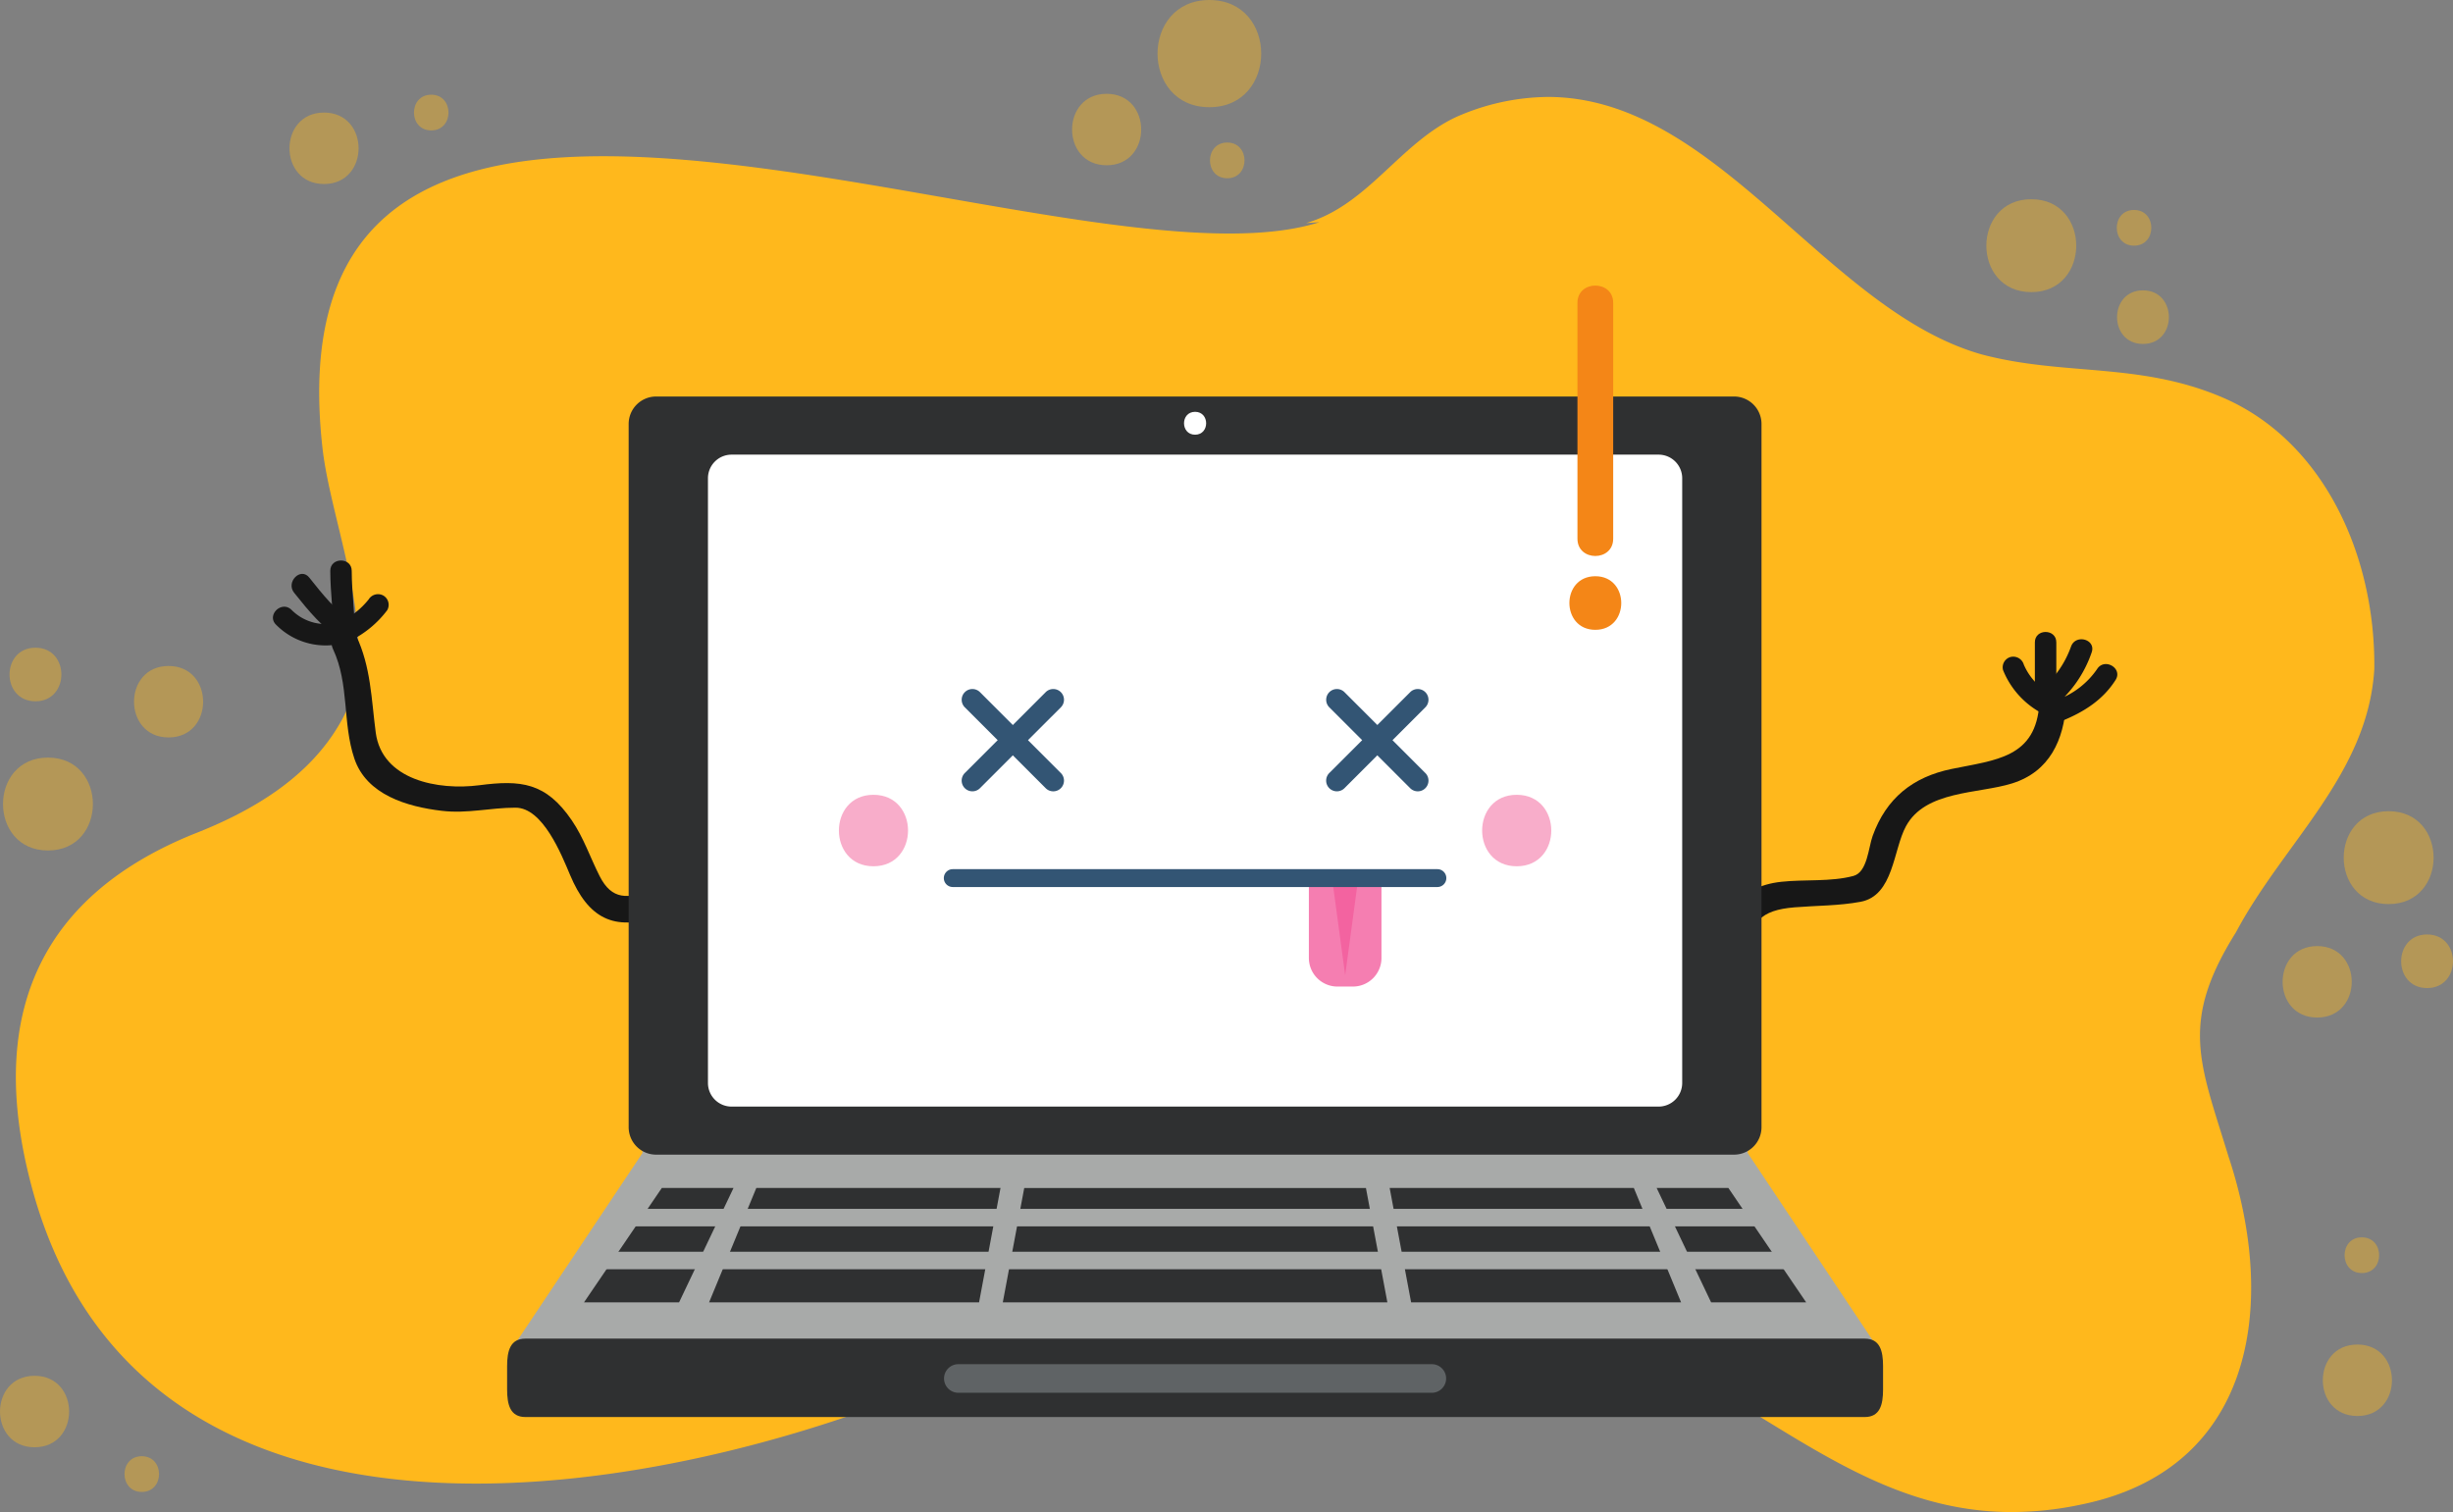
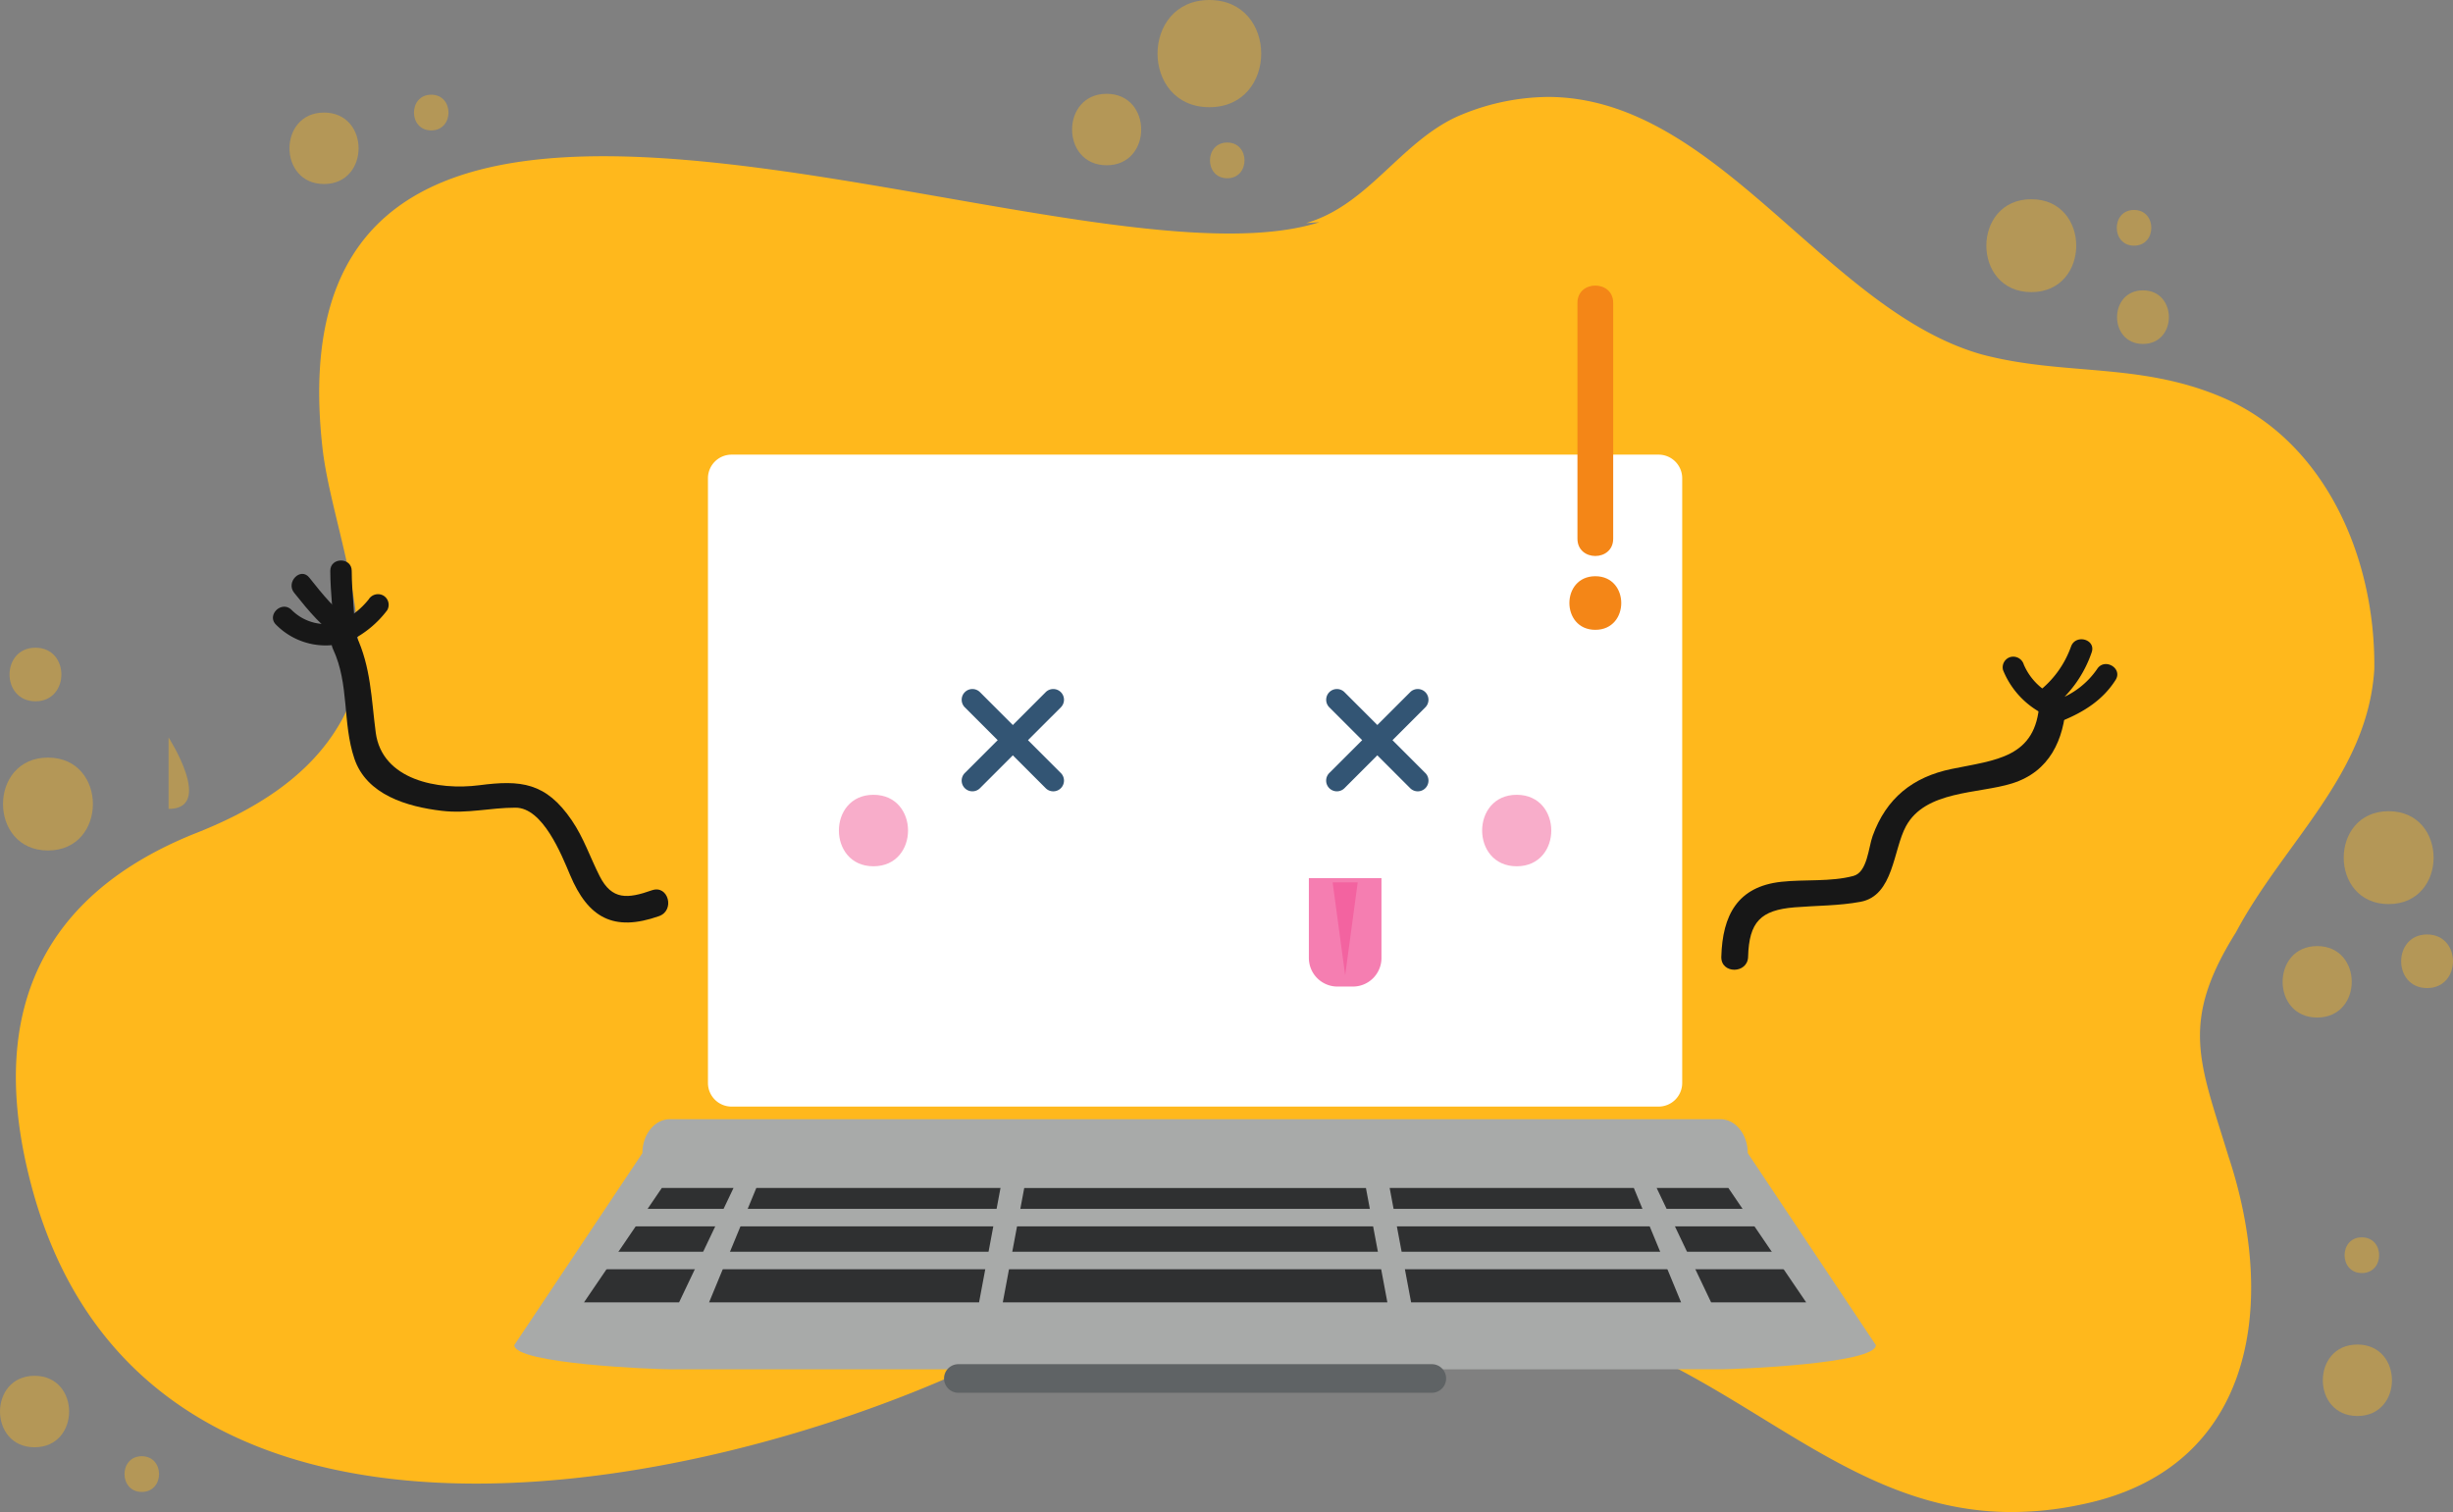
<svg xmlns="http://www.w3.org/2000/svg" width="503.379" height="310.297" viewBox="0 0 503.379 310.297">
  <rect x="0" y="0" width="503.379" height="310.297" fill="#808080" stroke="none" />
  <g id="g12" transform="translate(-87.597 561.789)">
    <path id="path16" d="M500.461-251.493c-31.283,0-51.225-23.309-80.981-35.192a163.365,163.365,0,0,0-58.629-10.672,179.39,179.39,0,0,0-76,17.089c-26.729,12.013-64.428,22.933-99.566,22.933-42.275,0-80.841-15.815-92.094-64.559-7.7-33.125,3.623-56.335,34.042-68.7,11.645-4.536,23.7-11.372,30.278-23.039,9.076-15.579-1.671-39.148-3.693-55.835-5.493-47.661,21.159-60.261,57.644-60.261,20.467,0,44.029,3.967,66.744,7.932s44.581,7.932,61.663,7.931c7.08,0,13.34-.681,18.495-2.327l-2.745.189c12.62-3.669,19.136-16.268,30.719-21.735a47.336,47.336,0,0,1,18.883-4.156c34.819,0,57.053,43.849,89.074,52.848,16.833,4.456,32.257,1.531,49.275,8.777,20.8,8.859,31.545,32.427,31.255,55.814-1.328,21.593-18.585,35.56-28.391,53.992-11.635,18.559-7.423,26.683-1.557,45.909C555.2-293.475,549.863-260.091,514.5-253a68.372,68.372,0,0,1-14.041,1.5" fill="#ffb81c" />
    <path id="path18" d="M339.439-524.207c-4.729,0-4.729-7.333,0-7.333s4.729,7.333,0,7.333" transform="translate(0 -1)" fill="rgba(255,184,28,0.41)" />
-     <path id="path20" d="M122.19-411.456c-9.458,0-9.458-14.667,0-14.667s9.458,14.667,0,14.667" transform="translate(0 1)" fill="rgba(255,184,28,0.41)" />
+     <path id="path20" d="M122.19-411.456s9.458,14.667,0,14.667" transform="translate(0 1)" fill="rgba(255,184,28,0.41)" />
    <path id="path22" d="M563.105-352.974c-9.459,0-9.459-14.667,0-14.667s9.459,14.667,0,14.667" fill="rgba(255,184,28,0.41)" />
    <path id="path24" d="M314.69-527.873c-9.459,0-9.459-14.667,0-14.667s9.457,14.667,0,14.667" fill="rgba(255,184,28,0.41)" />
    <path id="path26" d="M577.772-376.256c-12.3,0-12.3-19.067,0-19.067s12.3,19.067,0,19.067" fill="rgba(255,184,28,0.41)" />
    <path id="path28" d="M97.44-387.256c-12.3,0-12.3-19.067,0-19.067s12.3,19.067,0,19.067" fill="rgba(255,184,28,0.41)" />
    <path id="path30" d="M504.439-501.84c-12.3,0-12.3-19.067,0-19.067s12.3,19.067,0,19.067" fill="rgba(255,184,28,0.41)" />
    <path id="path32" d="M335.772-539.789c-14.187,0-14.187-22,0-22s14.188,22,0,22" fill="rgba(255,184,28,0.41)" />
    <path id="path34" d="M585.656-359.024c-7.093,0-7.093-11,0-11s7.093,11,0,11" fill="rgba(255,184,28,0.41)" />
    <path id="path36" d="M94.874-417.874c-7.094,0-7.094-11,0-11s7.094,11,0,11" fill="rgba(255,184,28,0.41)" />
    <path id="path38" d="M527.356-491.207c-7.095,0-7.095-11,0-11s7.093,11,0,11" fill="rgba(255,184,28,0.41)" />
    <path id="path40" d="M525.523-511.373c-4.729,0-4.729-7.333,0-7.333s4.728,7.333,0,7.333" fill="rgba(255,184,28,0.41)" />
    <path id="path42" d="M154.09-524.024c-9.457,0-9.457-14.667,0-14.667s9.459,14.667,0,14.667" fill="rgba(255,184,28,0.41)" />
    <path id="path44" d="M571.356-271.206c-9.459,0-9.459-14.667,0-14.667s9.457,14.667,0,14.667" fill="rgba(255,184,28,0.41)" />
    <path id="path46" d="M94.69-264.79c-9.458,0-9.458-14.667,0-14.667s9.458,14.667,0,14.667" fill="rgba(255,184,28,0.41)" />
    <path id="path48" d="M176.09-535.024c-4.729,0-4.729-7.333,0-7.333s4.729,7.333,0,7.333" fill="rgba(255,184,28,0.41)" />
    <path id="path50" d="M572.272-300.539c-4.729,0-4.729-7.333,0-7.333s4.729,7.333,0,7.333" fill="rgba(255,184,28,0.41)" />
    <path id="path52" d="M116.69-255.623c-4.729,0-4.729-7.333,0-7.333s4.729,7.333,0,7.333" fill="rgba(255,184,28,0.41)" />
    <path id="path54" d="M221.375-379.092c-4.94,1.744-8.2,2.079-10.733-2.919-1.948-3.847-3.248-7.82-5.7-11.421-5.317-7.805-10.468-8.329-18.981-7.217-8.451,1.1-19.979-1.055-21.261-10.827-.915-6.965-.968-13.369-4.017-19.885-1.5-3.211-6.243-.416-4.748,2.776,3.383,7.229,1.9,15.1,4.379,22.465,2.512,7.472,10.877,9.881,17.908,10.72,5.313.633,9.965-.648,15.175-.641,5.595.007,9.413,9.6,11.188,13.816,3.695,8.783,8.932,11.729,18.255,8.436,3.321-1.172,1.891-6.487-1.461-5.3" fill="#171717" />
    <path id="path56" d="M163.252-438.784a16.43,16.43,0,0,1-6.056,4.711c-2.533,1.276-.305,5.072,2.221,3.8a21.135,21.135,0,0,0,7.635-6.288,2.2,2.2,0,0,0-.789-3.011,2.254,2.254,0,0,0-3.011.789" fill="#171717" />
    <path id="path58" d="M155.374-444.64c.012,4.652.691,9.28.733,13.933.025,2.836,4.425,2.839,4.4,0-.041-4.653-.72-9.281-.732-13.933-.008-2.837-4.408-2.837-4.4,0" fill="#171717" />
    <path id="path60" d="M147.952-440.151c2.944,3.68,5.935,7.351,9.977,9.876,2.415,1.508,4.621-2.3,2.221-3.8-3.692-2.305-6.4-5.833-9.088-9.188-1.772-2.216-4.864.919-3.111,3.111" fill="#171717" />
    <path id="path62" d="M144.285-433.552a14.308,14.308,0,0,0,14.607,3.5c2.705-.827,1.552-5.075-1.169-4.244a9.847,9.847,0,0,1-10.327-2.367c-2.059-1.948-5.176,1.159-3.111,3.111" fill="#171717" />
    <path id="path64" d="M446.323-365.442c.2-7.187,2.6-9.585,9.539-10.151,4.508-.368,9.081-.305,13.54-1.136,6.8-1.267,6.679-10.653,9.311-15.5,4.021-7.4,14.824-6.612,21.8-8.8,7.681-2.407,10.629-8.909,11.081-16.483.213-3.545-5.288-3.524-5.5,0-.673,11.267-8.937,11.659-18.012,13.525-8,1.647-13.419,6.031-16.2,13.74-.871,2.413-1.081,7.444-3.939,8.211-4.651,1.247-10,.677-14.789,1.2-8.992.973-12.091,6.86-12.327,15.393-.1,3.549,5.4,3.54,5.5,0" fill="#171717" />
    <path id="path66" d="M498.651-424.256a17.392,17.392,0,0,0,9.6,9.6,2.2,2.2,0,0,0,2.707-1.537,2.256,2.256,0,0,0-1.537-2.707,12.415,12.415,0,0,1-6.531-6.529,2.255,2.255,0,0,0-2.705-1.537,2.2,2.2,0,0,0-1.537,2.707" fill="#171717" />
-     <path id="path68" d="M505.172-429.974v11c0,2.837,4.4,2.837,4.4,0v-11c0-2.837-4.4-2.837-4.4,0" fill="#171717" />
    <path id="path70" d="M512.584-429.092a20.308,20.308,0,0,1-6.768,9.3c-2.2,1.795.933,4.888,3.112,3.111a24.411,24.411,0,0,0,7.9-11.237c.932-2.688-3.319-3.832-4.243-1.169" fill="#171717" />
    <path id="path72" d="M517.94-424.484a16.894,16.894,0,0,1-8.219,6.323c-2.588,1.061-1.457,5.32,1.169,4.244,4.384-1.8,8.275-4.264,10.849-8.345,1.517-2.407-2.291-4.613-3.8-2.221" fill="#171717" />
    <path id="path74" d="M472.543-285.753c0,3.847-28.805,4.964-31.919,4.964H225.055c-3.109,0-31.919-1.117-31.919-4.964l26.285-39.4c0-3.848,2.524-6.967,5.633-6.967H440.624c3.113,0,5.633,3.119,5.633,6.967l26.285,39.4" fill="#a8aaa9" />
    <path id="path76" d="M288.509-294.53h-55.4L242.8-318H292.91l-4.4,23.467" fill="#2f3031" />
    <path id="path78" d="M377.171-294.53h55.4L422.876-318H372.77l4.4,23.467" fill="#2f3031" />
    <path id="path80" d="M438.731-294.53H458.24L442.276-318H427.559l11.172,23.467" fill="#2f3031" />
    <path id="path82" d="M226.951-294.53H207.441L223.406-318h14.715L226.951-294.53" fill="#2f3031" />
    <path id="path84" d="M372.3-294.53H293.381l4.4-23.467H367.9l4.4,23.467" fill="#2f3031" />
    <path id="path86" d="M453.426-310.122H212.255v-3.592h241.17v3.592" fill="#a8aaa9" />
    <path id="path88" d="M456.04-301.322h-246.4v-3.593h246.4v3.593" fill="#a8aaa9" />
-     <path id="path90" d="M474.019-276.627c0,3.111-.645,5.632-3.753,5.632H195.416c-3.113,0-3.755-2.521-3.755-5.632v-4.829c0-3.111.641-5.631,3.755-5.631h274.85c3.108,0,3.753,2.52,3.753,5.631v4.829" fill="#2f3031" />
    <path id="path92" d="M384.356-278.907a2.935,2.935,0,0,1-2.933,2.935H284.257a2.935,2.935,0,0,1-2.933-2.935,2.933,2.933,0,0,1,2.933-2.933h97.166a2.933,2.933,0,0,1,2.933,2.933" fill="#5f6365" />
-     <path id="path94" d="M449.074-330.474a5.633,5.633,0,0,1-5.635,5.633h-221.2a5.634,5.634,0,0,1-5.635-5.633v-144.31a5.635,5.635,0,0,1,5.635-5.635h221.2a5.635,5.635,0,0,1,5.635,5.635v144.31" fill="#2f3031" />
-     <path id="path96" d="M332.841-472.582c3.027,0,3.027-4.695,0-4.695s-3.028,4.695,0,4.695" fill="#fff" />
    <path id="path98" d="M432.8-339.546a4.845,4.845,0,0,1-4.843,4.845H237.723a4.847,4.847,0,0,1-4.847-4.845v-124.1a4.847,4.847,0,0,1,4.847-4.845H427.959a4.845,4.845,0,0,1,4.843,4.845v124.1" fill="#fff" />
    <path id="path100" d="M302.182-419.747l-16.595,16.592a2.2,2.2,0,0,0,0,3.112,2.2,2.2,0,0,0,3.111,0l16.595-16.592a2.2,2.2,0,0,0,0-3.112,2.2,2.2,0,0,0-3.112,0" fill="#335574" />
    <path id="path102" d="M305.293-403.151,288.7-419.746a2.2,2.2,0,0,0-3.111,0,2.2,2.2,0,0,0,0,3.112l16.593,16.593a2.2,2.2,0,0,0,3.111,0,2.2,2.2,0,0,0,0-3.111" fill="#335574" />
    <path id="path104" d="M376.982-419.747l-16.6,16.592a2.2,2.2,0,0,0,0,3.112,2.2,2.2,0,0,0,3.112,0l16.595-16.592a2.2,2.2,0,0,0,0-3.112,2.2,2.2,0,0,0-3.111,0" fill="#335574" />
    <path id="path106" d="M380.092-403.151,363.5-419.746a2.2,2.2,0,0,0-3.112,0,2.2,2.2,0,0,0,0,3.112l16.593,16.593a2.2,2.2,0,0,0,3.111,0,2.2,2.2,0,0,0,0-3.111" fill="#335574" />
    <path id="path108" d="M371.088-381.574V-365.2a5.866,5.866,0,0,1-5.867,5.867h-3.164a5.866,5.866,0,0,1-5.867-5.867v-16.377" fill="#f57eb1" />
    <path id="path110" d="M366.212-380.719l-2.573,19.067-2.572-19.067Z" fill="#f363a0" />
-     <path id="path112" d="M283.115-379.759h99.449a1.833,1.833,0,0,0,1.833-1.833,1.834,1.834,0,0,0-1.833-1.833H283.115a1.834,1.834,0,0,0-1.833,1.833,1.833,1.833,0,0,0,1.833,1.833" fill="#335574" />
    <path id="path114" d="M266.841-384.018c9.459,0,9.459-14.667,0-14.667s-9.459,14.667,0,14.667" fill="#f8adca" />
    <path id="path116" d="M398.84-384.018c9.459,0,9.459-14.667,0-14.667s-9.459,14.667,0,14.667" fill="#f8adca" />
    <path id="path118" d="M411.306-499.64v48.4c0,4.729,7.333,4.729,7.333,0v-48.4c0-4.729-7.333-4.729-7.333,0" fill="#f48617" />
    <path id="path120" d="M414.972-432.54c7.095,0,7.095-11,0-11s-7.093,11,0,11" fill="#f48617" />
  </g>
</svg>